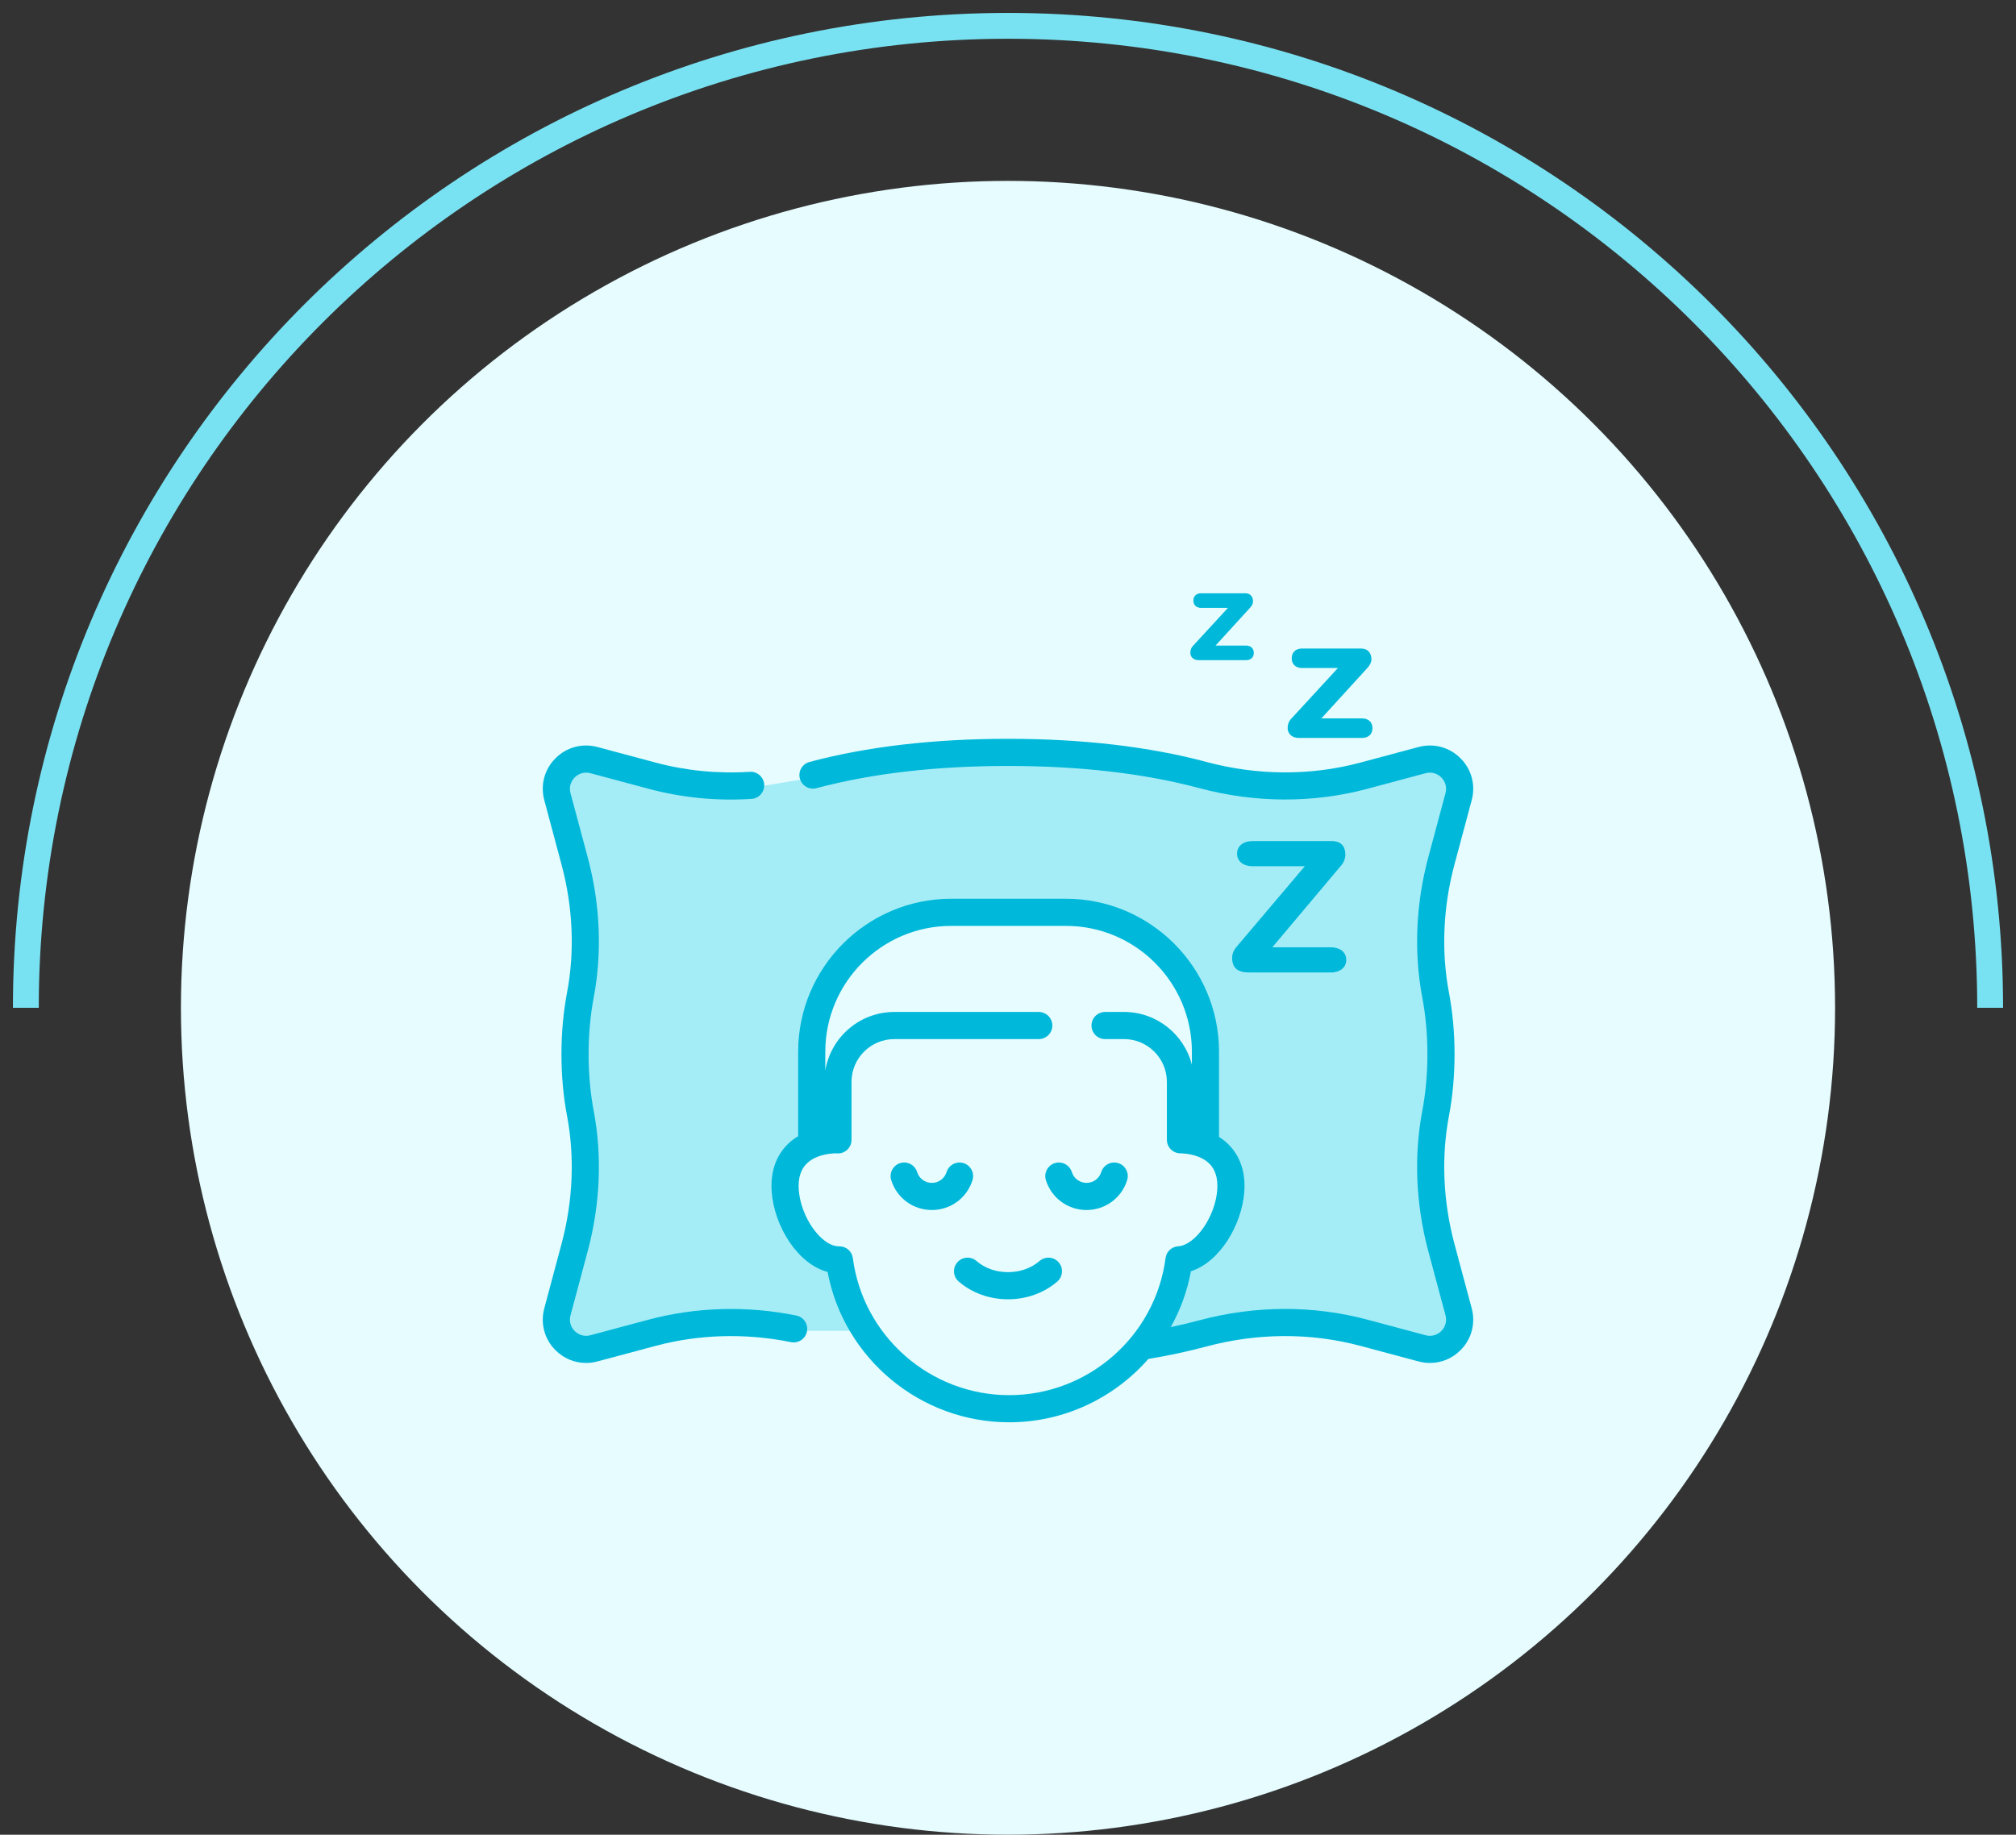
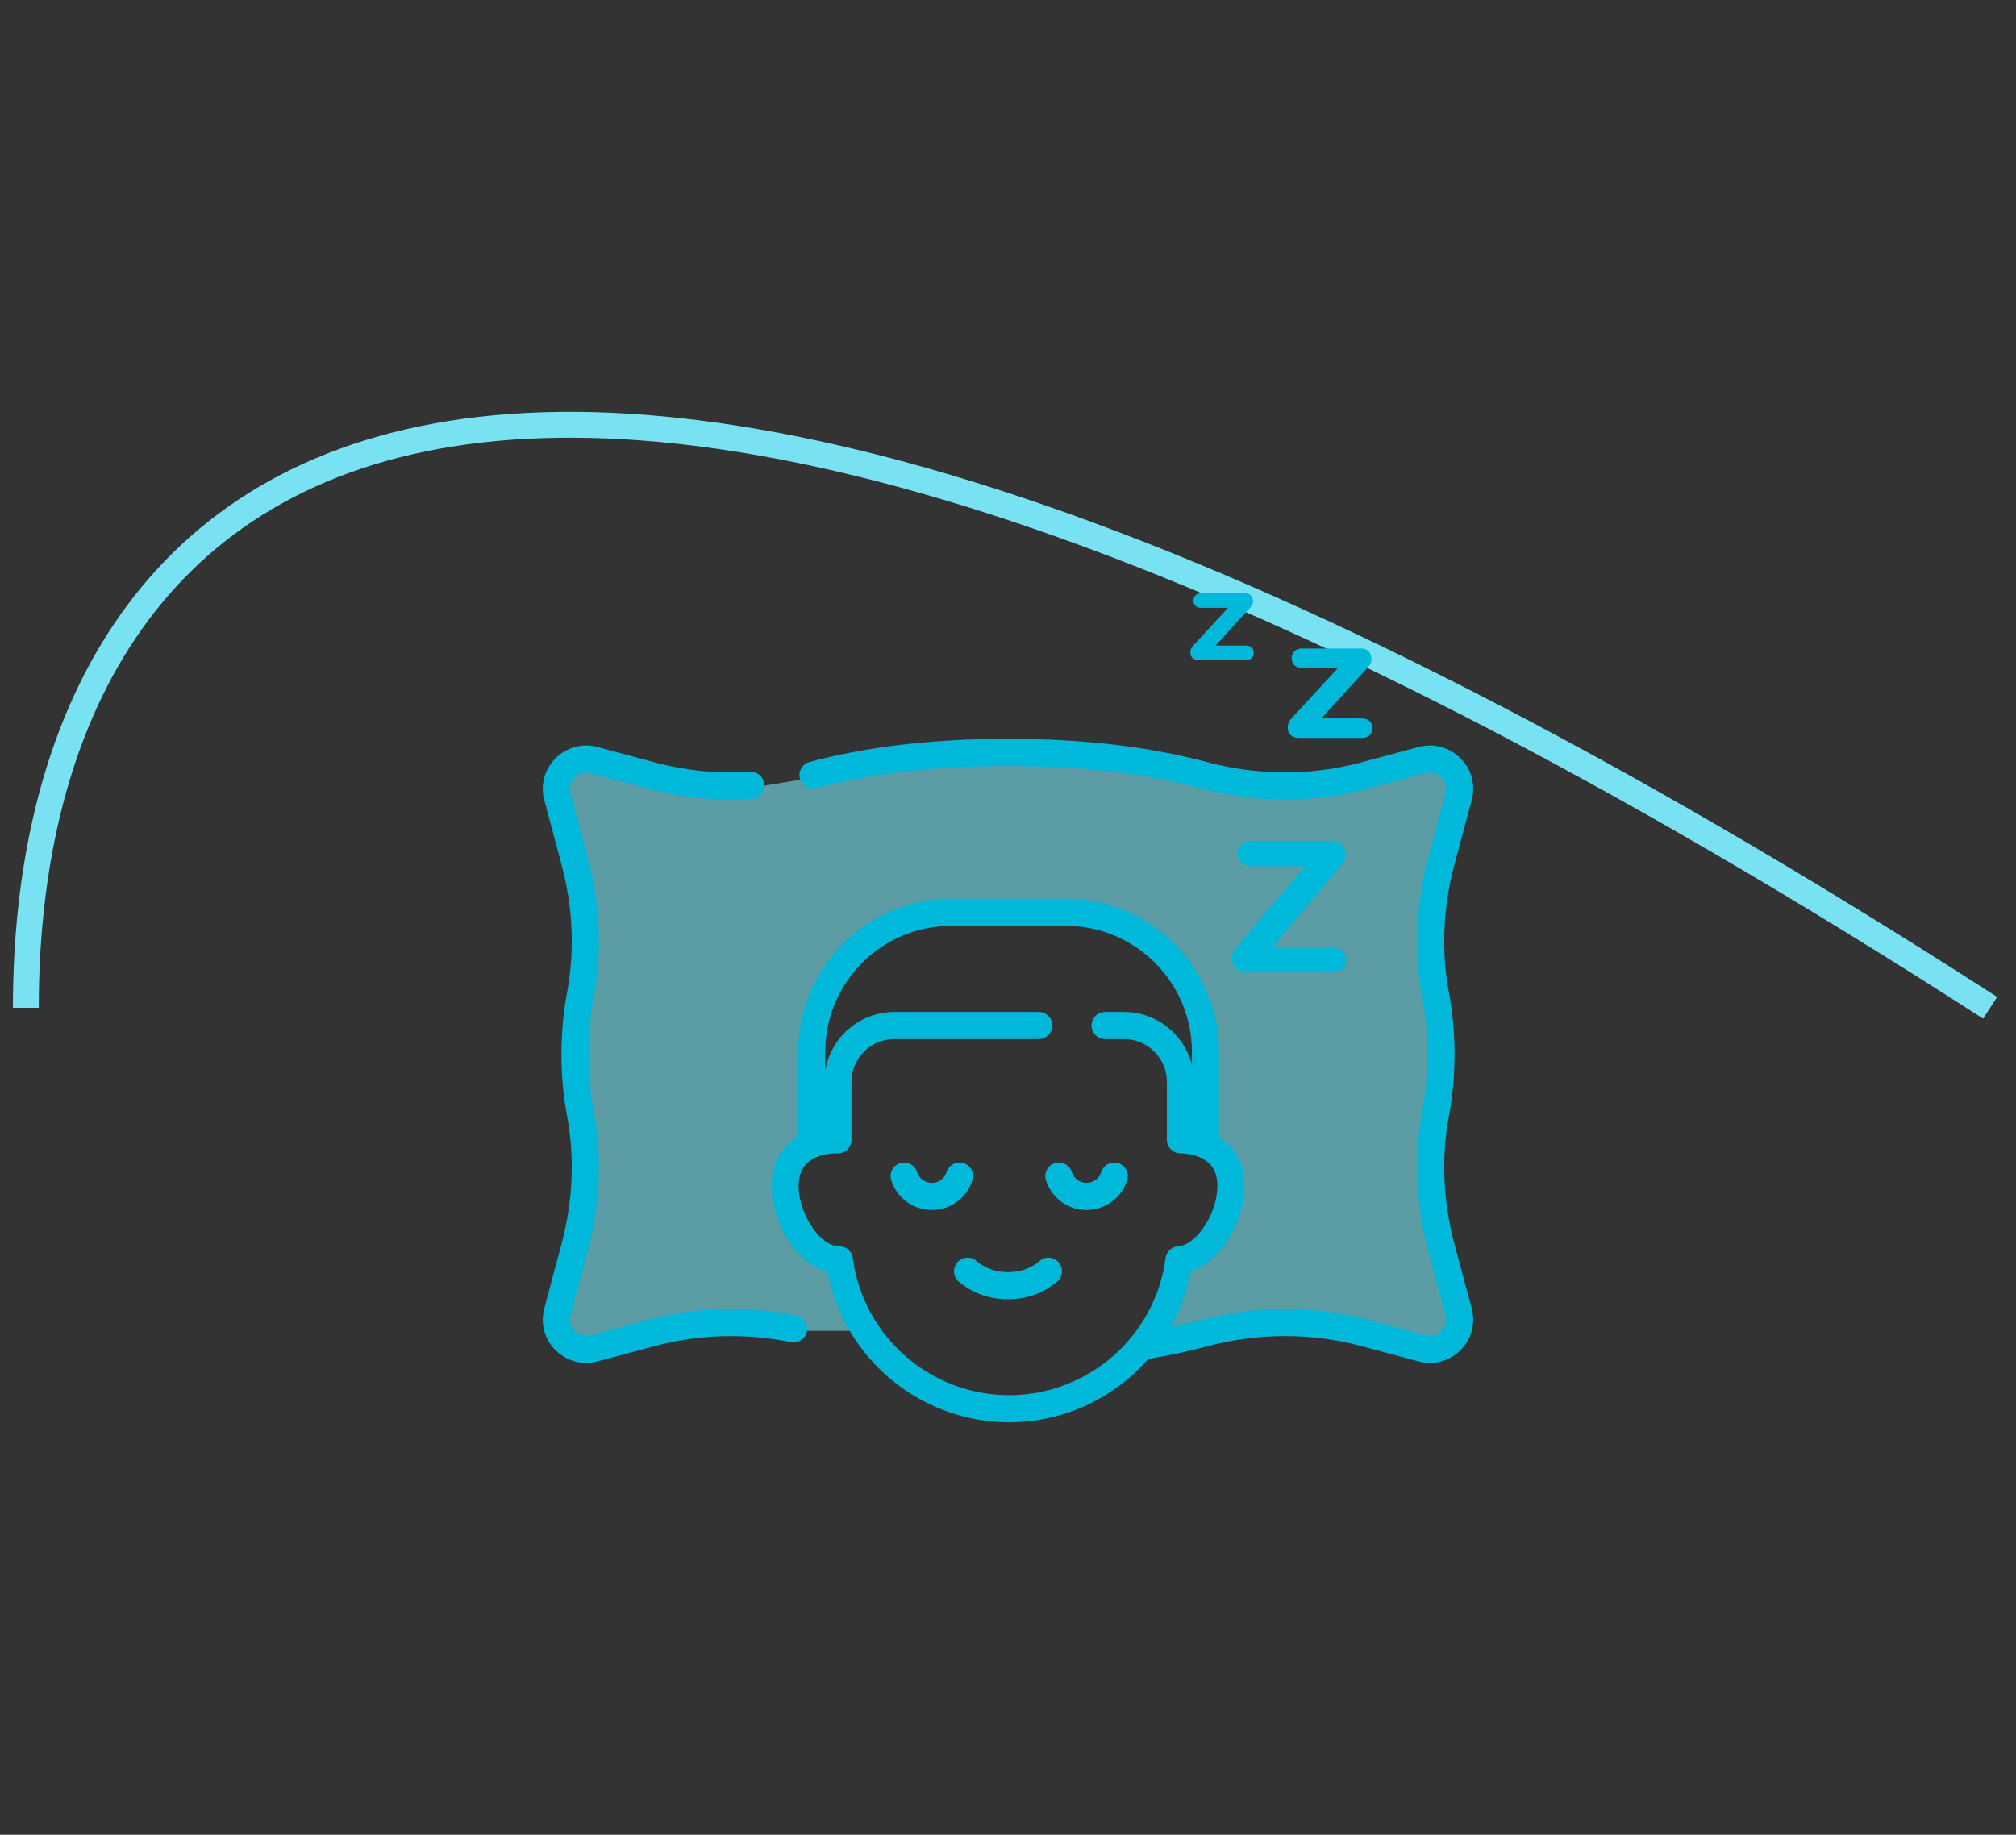
<svg xmlns="http://www.w3.org/2000/svg" width="78" height="71" viewBox="0 0 78 71" fill="none">
  <rect x="0" y="0" width="78" height="71" fill="#333333" stroke="none" />
-   <path d="M77 39C77 18.013 59.987 1 39 1C18.013 1 1 18.013 1 39" stroke="#79E2F2" />
-   <circle cx="39" cy="39" r="32" fill="#E6FCFF" />
+   <path d="M77 39C18.013 1 1 18.013 1 39" stroke="#79E2F2" />
  <path opacity="0.6" d="M55.5 36L56.5 30.5L55 29L51 30.5L47.5 30L42.5 29H37L32 30L29 30.5L25.5 30L22.5 29L21.5 30.5L22.5 34.5V39V43.5V47L21.5 51L22 52H23.5L26.5 51L30 51.5H33L32 49L30.5 47V45L31.5 44.5V40L33 37L35.5 35.5H42.5L45 37L46.5 40.5L47 44.5L47.5 47L45.5 49L45 52L48.5 51L52.5 51.5L55.5 52.5L56.5 51L55.5 45V40V36Z" fill="#79E2F2" />
  <path d="M30.811 50.909C28.904 50.522 26.926 50.578 25.089 51.07L22.844 51.671C22.527 51.756 22.313 51.586 22.236 51.508C22.158 51.431 21.988 51.217 22.073 50.901L22.741 48.409C23.222 46.611 23.302 44.737 22.971 42.992C22.84 42.298 22.773 41.56 22.773 40.797C22.773 40.034 22.84 39.296 22.971 38.602C23.302 36.856 23.222 34.983 22.741 33.185L22.073 30.693C21.988 30.377 22.158 30.163 22.236 30.085C22.313 30.008 22.527 29.837 22.844 29.922L25.089 30.524C26.38 30.87 27.722 31.002 29.076 30.916C29.365 30.897 29.585 30.648 29.567 30.358C29.548 30.069 29.298 29.849 29.009 29.868C27.769 29.947 26.542 29.826 25.361 29.51L23.115 28.908C22.529 28.751 21.923 28.914 21.493 29.343C21.064 29.772 20.902 30.379 21.059 30.965L21.726 33.457C22.168 35.103 22.241 36.815 21.94 38.407C21.796 39.165 21.723 39.969 21.723 40.797C21.723 41.625 21.796 42.429 21.94 43.187C22.241 44.779 22.168 46.49 21.726 48.137L21.059 50.629C20.902 51.215 21.064 51.822 21.493 52.251C21.815 52.572 22.236 52.744 22.673 52.744C22.82 52.744 22.968 52.725 23.115 52.685L25.361 52.084C27.041 51.633 28.854 51.583 30.602 51.938C30.887 51.995 31.164 51.812 31.221 51.528C31.279 51.244 31.095 50.967 30.811 50.909Z" fill="#00B8D9" />
  <path d="M56.273 48.137C55.832 46.49 55.759 44.779 56.06 43.187C56.204 42.429 56.277 41.625 56.277 40.797C56.277 39.969 56.204 39.165 56.06 38.407C55.759 36.815 55.832 35.103 56.273 33.457L56.941 30.965C57.098 30.379 56.936 29.772 56.507 29.343C56.077 28.914 55.471 28.751 54.884 28.908L52.639 29.51C50.718 30.025 48.658 30.017 46.681 29.487C44.459 28.892 41.875 28.591 39 28.591C36.125 28.591 33.54 28.892 31.319 29.487C31.039 29.562 30.873 29.85 30.948 30.13C31.023 30.41 31.311 30.576 31.59 30.501C33.723 29.93 36.216 29.641 39 29.641C41.783 29.641 44.276 29.93 46.409 30.501C48.564 31.078 50.812 31.086 52.911 30.524L55.156 29.922C55.473 29.837 55.687 30.008 55.764 30.085C55.841 30.163 56.012 30.376 55.927 30.693L55.259 33.185C54.778 34.983 54.698 36.856 55.029 38.602C55.16 39.296 55.227 40.034 55.227 40.797C55.227 41.56 55.16 42.298 55.029 42.991C54.698 44.737 54.778 46.611 55.259 48.408L55.927 50.9C56.012 51.217 55.841 51.431 55.764 51.508C55.687 51.586 55.473 51.756 55.156 51.671L52.911 51.07C50.812 50.507 48.564 50.515 46.409 51.092C46.05 51.188 45.679 51.277 45.297 51.357C45.666 50.696 45.935 49.969 46.078 49.195C47.206 48.832 48.049 47.389 48.142 46.123C48.213 45.165 47.84 44.587 47.515 44.271C47.41 44.168 47.292 44.078 47.165 43.998V40.702C47.165 37.436 44.508 34.78 41.242 34.78H36.803C33.538 34.78 30.881 37.436 30.881 40.702V43.969C30.736 44.056 30.603 44.156 30.485 44.271C30.16 44.587 29.787 45.165 29.857 46.123C29.956 47.456 30.864 48.916 32.02 49.222C32.65 52.566 35.602 55.04 39.046 55.04C41.172 55.04 43.109 54.097 44.43 52.589C45.212 52.459 45.97 52.297 46.681 52.106C48.658 51.577 50.718 51.569 52.639 52.084L54.885 52.685C55.032 52.725 55.18 52.744 55.327 52.744C55.764 52.744 56.185 52.572 56.507 52.251C56.936 51.821 57.098 51.215 56.941 50.629L56.273 48.137ZM39.046 53.99C35.992 53.99 33.392 51.711 32.997 48.688C32.962 48.423 32.739 48.228 32.469 48.231C31.788 48.241 30.983 47.117 30.904 46.046C30.872 45.601 30.977 45.257 31.217 45.023C31.445 44.801 31.799 44.667 32.241 44.635C32.289 44.631 32.336 44.631 32.384 44.634C32.529 44.644 32.672 44.594 32.778 44.495C32.885 44.395 32.945 44.256 32.945 44.111V41.868C32.945 40.954 33.688 40.211 34.602 40.211H40.19C40.48 40.211 40.715 39.976 40.715 39.686C40.715 39.396 40.48 39.161 40.19 39.161H34.602C33.258 39.161 32.141 40.145 31.931 41.43V40.702C31.931 38.016 34.117 35.83 36.803 35.83H41.242C43.929 35.83 46.115 38.016 46.115 40.702V41.206C45.819 40.033 44.755 39.161 43.49 39.161H42.756C42.466 39.161 42.231 39.396 42.231 39.686C42.231 39.976 42.466 40.211 42.756 40.211H43.49C44.404 40.211 45.147 40.954 45.147 41.868V44.108C45.147 44.247 45.203 44.381 45.302 44.48C45.4 44.578 45.533 44.632 45.672 44.632H45.675C45.708 44.632 45.734 44.633 45.759 44.635C46.201 44.667 46.555 44.802 46.783 45.023C47.023 45.257 47.128 45.601 47.096 46.046C47.019 47.083 46.255 48.185 45.582 48.23C45.331 48.246 45.128 48.437 45.096 48.686C44.702 51.71 42.101 53.99 39.046 53.99Z" fill="#00B8D9" />
  <path d="M40.221 48.798C39.899 49.077 39.466 49.23 39 49.23C38.535 49.23 38.101 49.077 37.78 48.798C37.561 48.608 37.229 48.632 37.039 48.851C36.849 49.07 36.873 49.402 37.092 49.592C37.605 50.035 38.282 50.28 39 50.28C39.718 50.28 40.396 50.035 40.908 49.592C41.127 49.402 41.151 49.07 40.961 48.851C40.771 48.632 40.44 48.608 40.221 48.798Z" fill="#00B8D9" />
  <path d="M43.266 45.011C42.989 44.925 42.694 45.079 42.608 45.356C42.53 45.607 42.301 45.775 42.038 45.775C41.776 45.775 41.547 45.607 41.469 45.356C41.382 45.08 41.088 44.925 40.811 45.011C40.535 45.098 40.38 45.392 40.466 45.669C40.682 46.36 41.314 46.825 42.038 46.825C42.763 46.825 43.395 46.36 43.61 45.669C43.697 45.392 43.542 45.098 43.266 45.011Z" fill="#00B8D9" />
  <path d="M37.626 45.669C37.712 45.392 37.558 45.098 37.281 45.011C37.005 44.925 36.71 45.079 36.624 45.356C36.546 45.607 36.317 45.775 36.054 45.775C35.791 45.775 35.562 45.607 35.484 45.356C35.398 45.08 35.104 44.925 34.827 45.011C34.55 45.098 34.396 45.392 34.482 45.669C34.697 46.36 35.329 46.825 36.054 46.825C36.779 46.825 37.411 46.36 37.626 45.669Z" fill="#00B8D9" />
  <path d="M47.672 37.061C47.672 37.492 47.92 37.633 48.343 37.633H51.487C51.819 37.633 52.087 37.463 52.087 37.146C52.087 36.828 51.819 36.658 51.487 36.658H49.227L51.89 33.493C51.996 33.373 52.052 33.218 52.052 33.077C52.052 32.674 51.812 32.547 51.515 32.547H48.464C48.132 32.547 47.863 32.716 47.863 33.034C47.863 33.352 48.132 33.522 48.464 33.522H50.484L47.863 36.616C47.757 36.743 47.672 36.877 47.672 37.061Z" fill="#00B8D9" />
  <path d="M50.25 28.556H52.71C52.889 28.556 53.1 28.457 53.1 28.179C53.1 27.901 52.889 27.802 52.71 27.802H51.123L52.909 25.844C53.001 25.745 53.061 25.626 53.061 25.52C53.061 25.269 52.922 25.097 52.664 25.097H50.369C50.19 25.097 49.978 25.196 49.978 25.474C49.978 25.752 50.19 25.851 50.369 25.851H51.764L49.946 27.828C49.859 27.921 49.82 28.04 49.82 28.179C49.82 28.371 49.965 28.556 50.25 28.556Z" fill="#00B8D9" />
  <path d="M46.376 25.547H48.218C48.351 25.547 48.51 25.473 48.51 25.265C48.51 25.058 48.351 24.983 48.218 24.983H47.03L48.366 23.518C48.435 23.444 48.48 23.355 48.48 23.276C48.48 23.088 48.376 22.959 48.183 22.959H46.465C46.332 22.959 46.173 23.033 46.173 23.241C46.173 23.449 46.332 23.523 46.465 23.523H47.51L46.149 25.003C46.084 25.072 46.055 25.162 46.055 25.265C46.055 25.409 46.164 25.547 46.376 25.547Z" fill="#00B8D9" />
</svg>